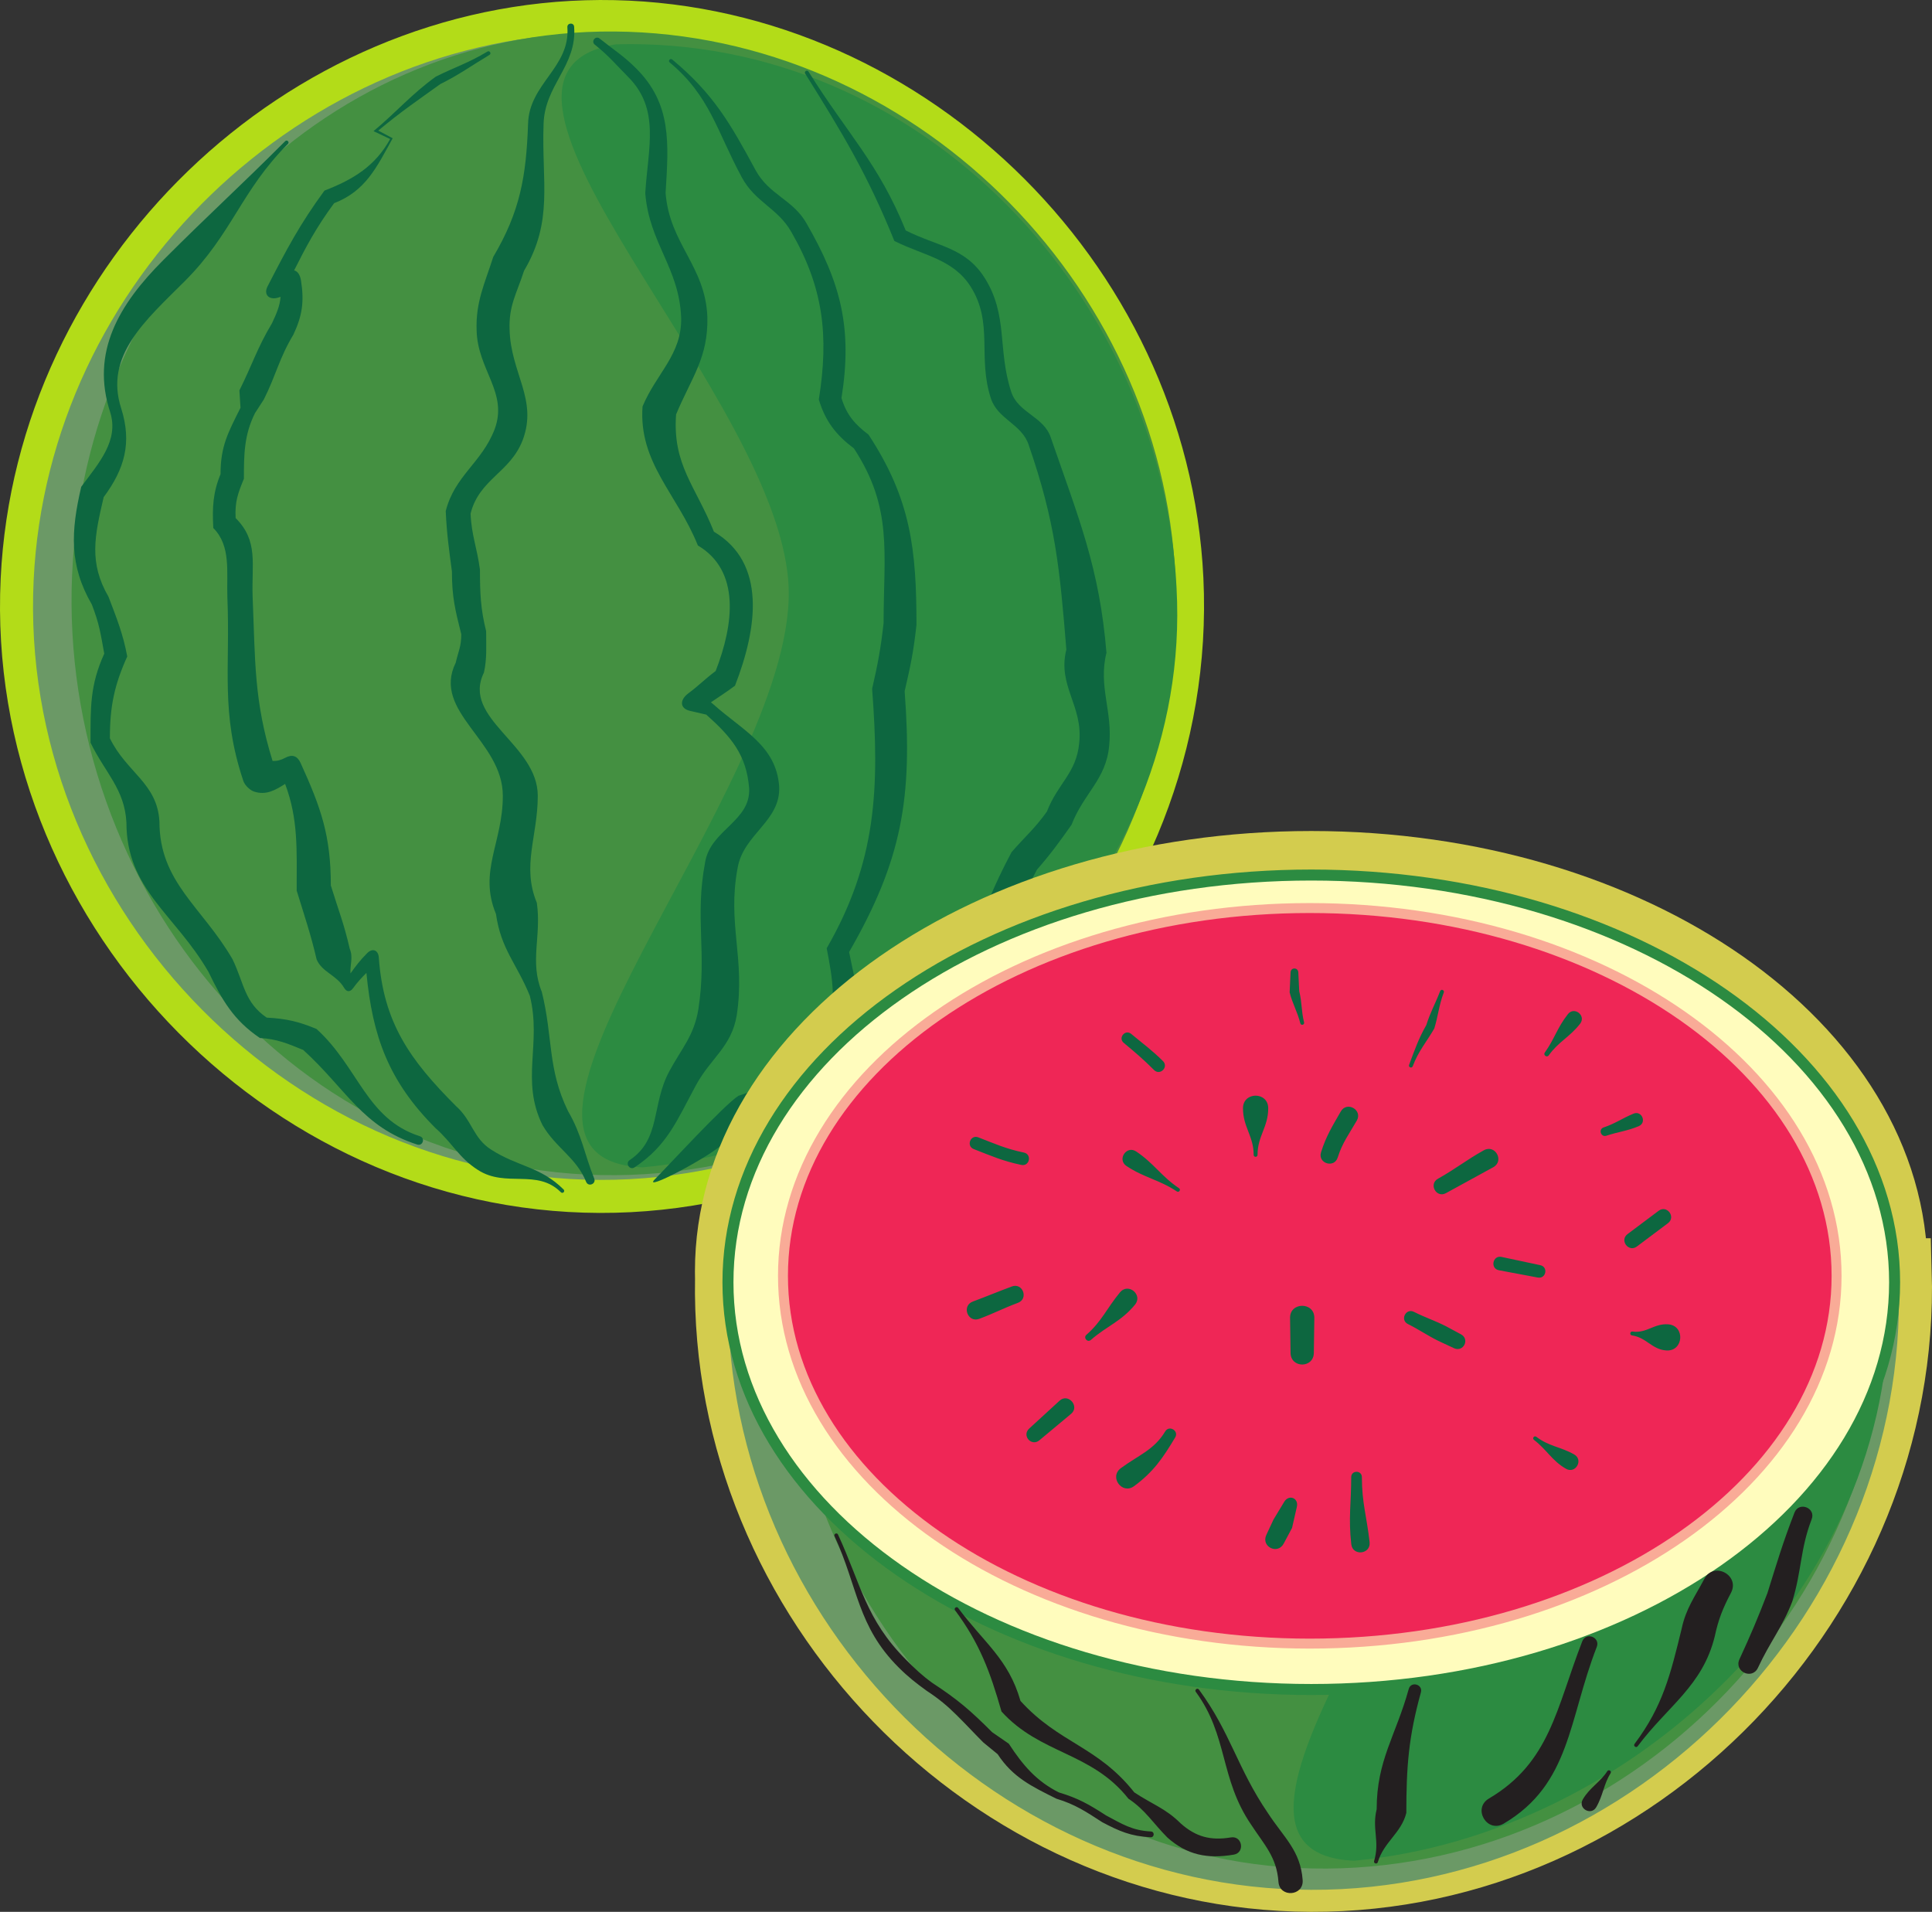
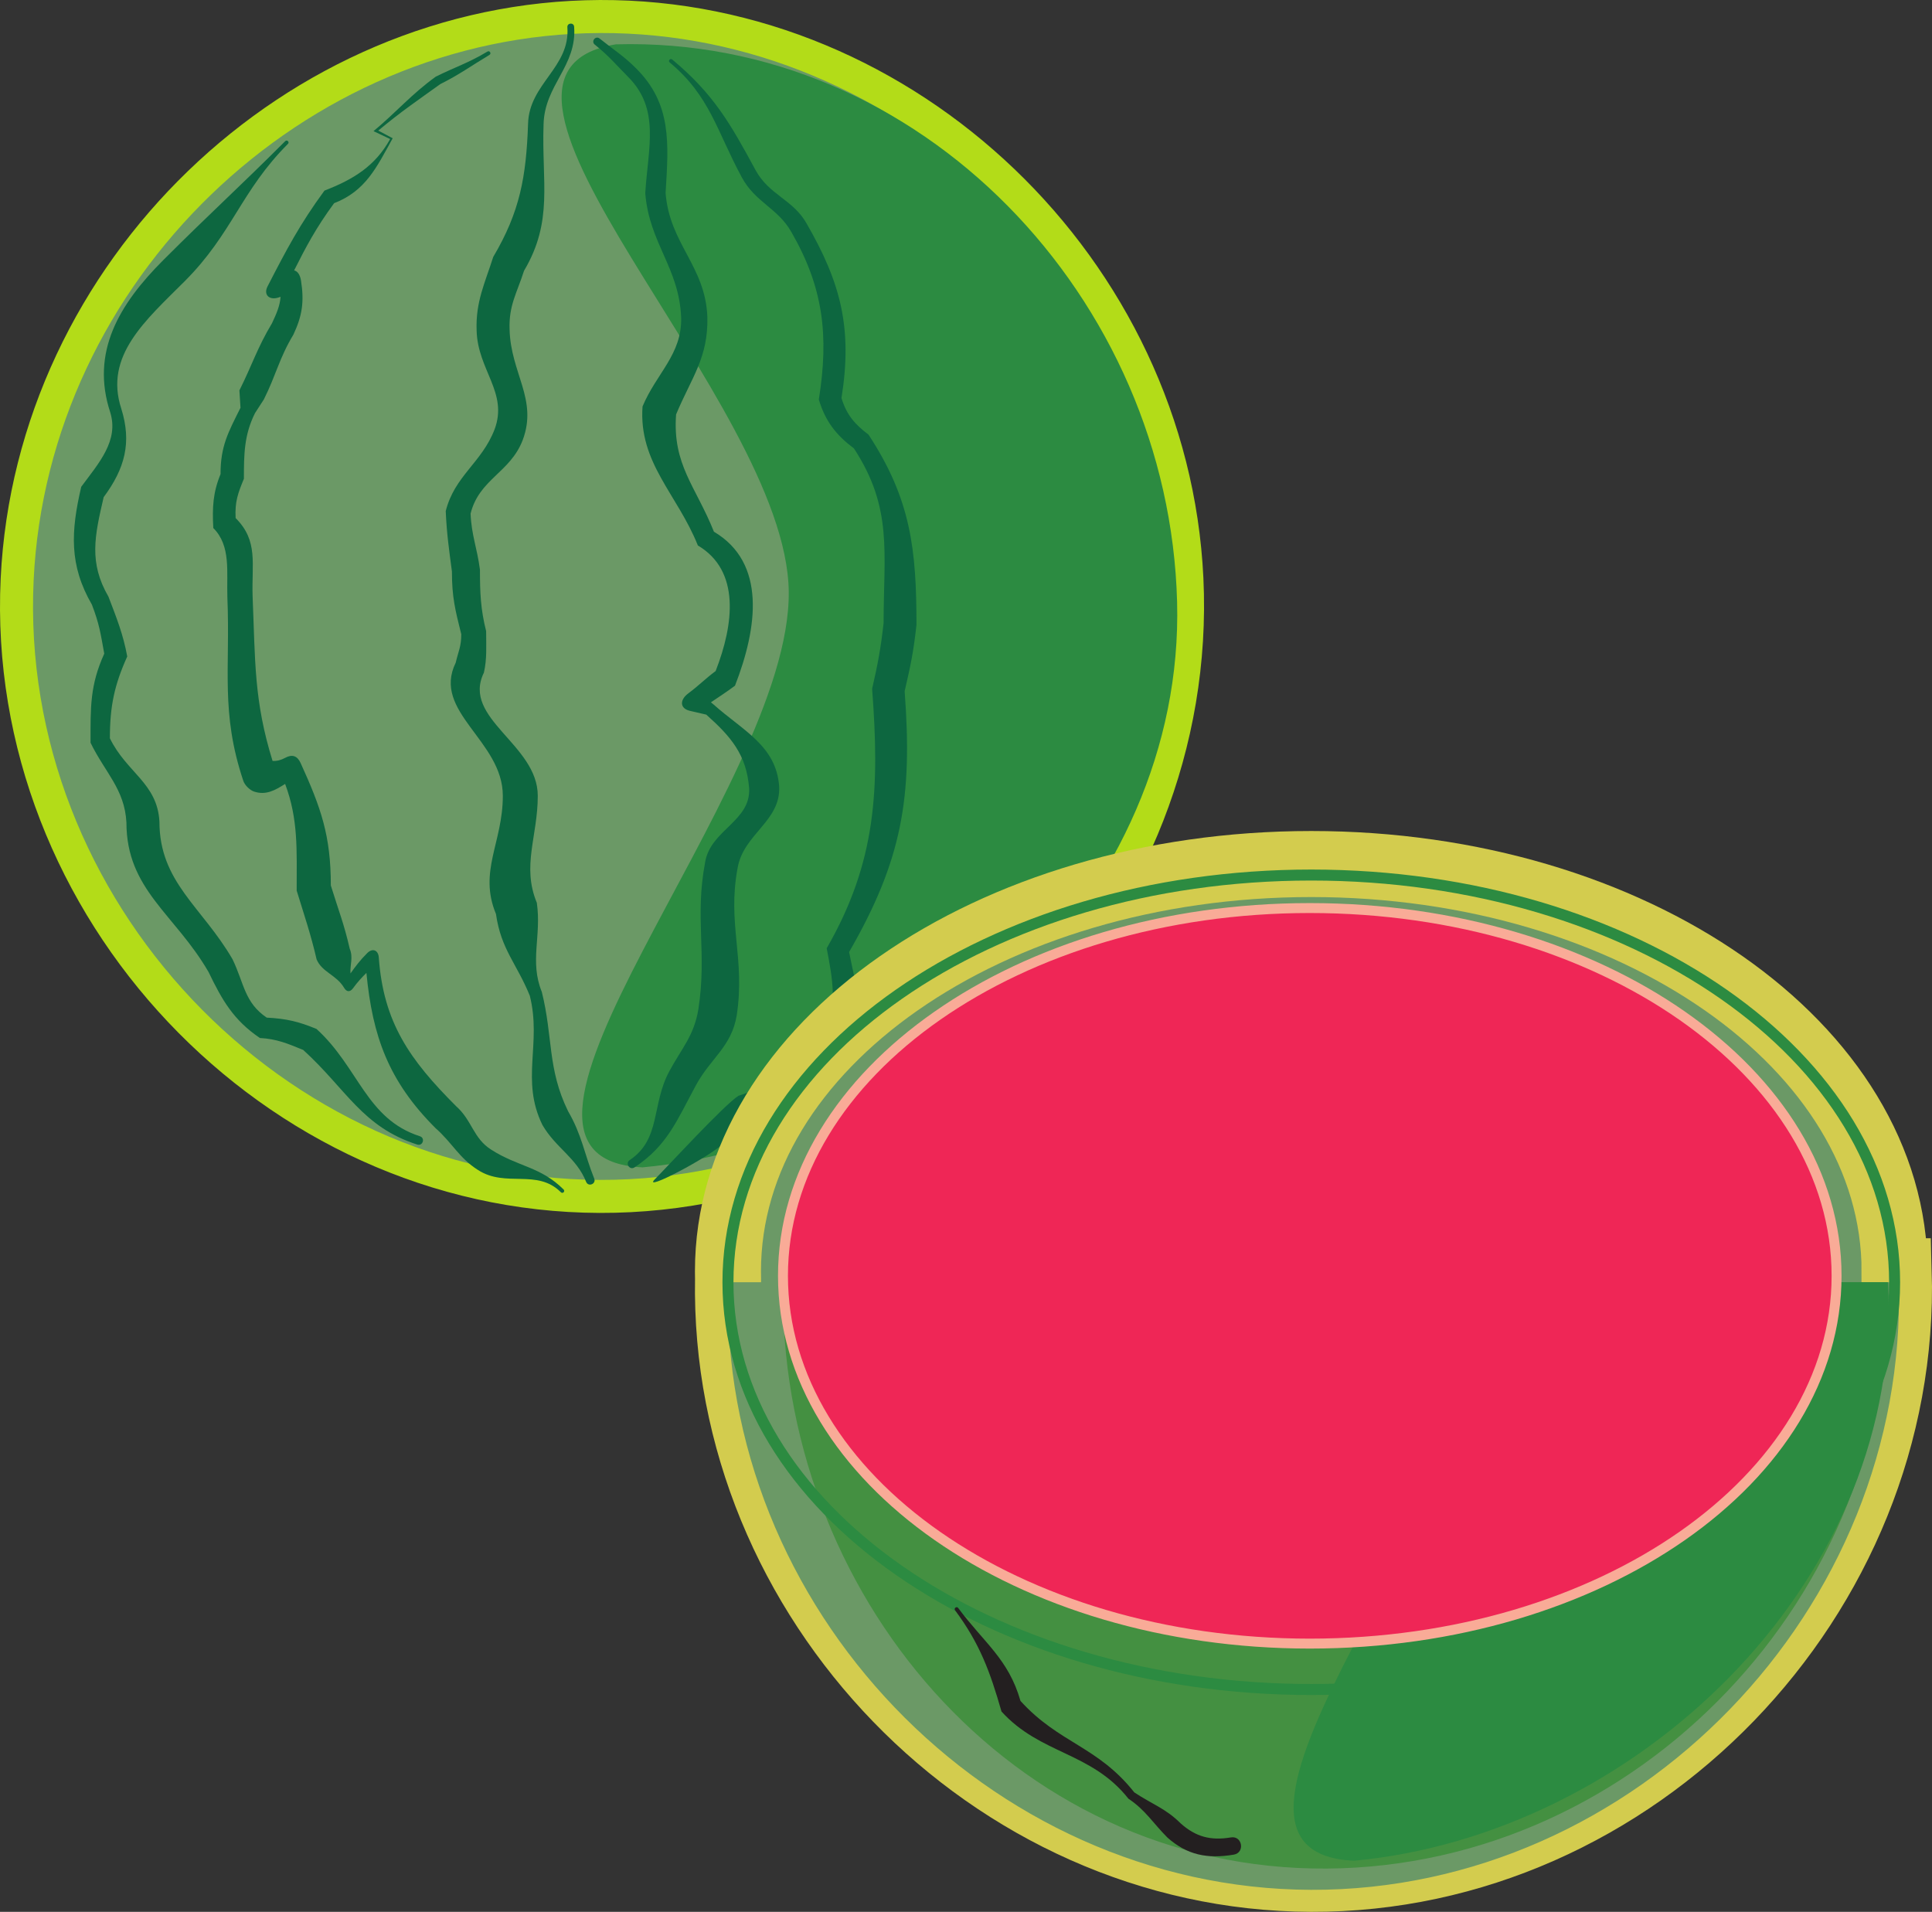
<svg xmlns="http://www.w3.org/2000/svg" width="248.799" height="246.191">
  <rect width="100%" height="100%" fill="#333333" stroke="none" />
  <path fill="#6b9966" d="M2.21 74.584C4.104 34.947 37.905 2.29 77.264 2.127c39.551-.16 73.696 32.554 75.582 72.394 2.016 42.594-33.394 79.695-75.644 79.543C35.179 153.916.186 116.94 2.21 74.584" />
  <path fill="none" stroke="#b3dc18" stroke-miterlimit="3.864" stroke-width="4.252" d="M2.21 74.584C4.104 34.947 37.905 2.29 77.264 2.127c39.551-.16 73.696 32.554 75.582 72.394 2.016 42.594-33.394 79.695-75.644 79.543C35.179 153.916.186 116.94 2.21 74.584Zm0 0" />
-   <path fill="#449041" d="M9.284 74.017c1.64-37.863 31.406-70.273 69.855-69.96 38.055.304 70.465 32.073 72.239 70.34 1.894 40.78-31.555 76.648-72.114 76.933-41.328.289-71.73-36.895-69.98-77.313" />
  <path fill="#2c8b41" d="M101.573 76.19c-.281-24.653-46.398-66.575-22.258-70.481 39.293-1.102 71.239 32.722 72.27 71.804.996 37.649-32.969 69.457-68.832 72.809-25.27-1.149 19.11-48.625 18.82-74.133" />
  <path fill="#0d6740" d="M63.034 7.068c-2.512 1.508-3.828 2.508-6.34 3.766-3.113 2.242-4.996 3.496-7.984 5.984l1.86.984c-2.09 3.79-3.493 6.793-7.544 8.364-2.351 3.195-3.633 5.648-5.148 8.652.453.11.77.578.886 1.32.426 2.711.16 4.524-.98 6.95-1.855 3.09-2.2 5.14-3.805 8.347l-1.14 1.762c-1.403 2.805-1.43 5.3-1.43 8.453-.773 1.879-1.176 2.965-1.066 5.063 2.953 2.949 2.046 5.863 2.187 10.082.348 8.359.164 13.453 2.57 21.191.547.031 1.063-.094 1.618-.395.906-.496 1.566-.273 1.996.668 2.625 5.774 3.89 9.336 3.89 15.766 1.02 3.309 1.672 4.836 2.434 8.145.473 1.125.012 2.12.098 3.18.64-.9 1.222-1.688 2.152-2.614.68-.684 1.422-.406 1.492.555.598 8.379 3.965 13.164 9.953 19.152 2.067 1.828 2.2 4.133 4.512 5.594 3.46 2.226 6.371 2.172 9.336 5.14.238.235-.117.59-.352.352-3.078-3.074-7.074-.55-10.664-2.86-2.445-1.542-3.3-3.476-5.484-5.402-6.074-6.074-8.113-11.851-8.895-19.984-.601.597-1.144 1.176-1.726 1.976-.38.52-.824.496-1.149-.058-.964-1.653-2.851-2.008-3.539-3.66-.738-3.192-1.586-5.664-2.566-8.856 0-5.27.223-9.172-1.488-13.738-1.286.812-2.465 1.496-4.004.984-.563-.191-1.196-.824-1.383-1.386-2.95-8.84-1.664-14.407-2.05-23.63-.11-3.288.483-6.62-1.813-8.921-.141-2.653-.043-4.563.933-6.938 0-3.61.969-5.34 2.57-8.547l-.14-2.238c1.648-3.289 2.3-5.488 4.2-8.652.597-1.274 1.015-2.239 1.1-3.399l-.25.086c-1.183.395-1.992-.328-1.421-1.437 2.406-4.68 4.164-8.024 7.324-12.324 3.719-1.438 6.54-3.16 8.457-6.641l-2.14-1.016c3.011-2.508 4.878-4.754 8.015-7.015 2.492-1.246 4.168-1.739 6.66-3.235.285-.168.543.258.258.43" />
  <path fill="#0d6740" d="M37.08 18.529c-6.046 6.047-7.132 11.523-13.304 17.695-5.047 5.047-10.387 9.594-8.156 16.403 1.367 4.37.46 7.707-2.27 11.394-1.16 4.996-1.933 8.41.621 12.824 1.04 2.72 1.895 4.84 2.415 7.692-1.653 3.66-2.235 6.394-2.235 10.531 2.145 4.422 6.11 5.77 6.38 10.727 0 7.835 5.503 10.976 9.42 17.742 1.493 3.101 1.52 5.55 4.395 7.504 2.575.136 4.114.511 6.415 1.46 5.445 4.95 6.386 11.59 13.316 13.817.715.23.371 1.3-.344 1.07-7.094-2.277-9.11-7.117-14.683-12.183-1.954-.801-3.407-1.426-5.586-1.54-3.383-2.3-4.848-4.843-6.606-8.495-4.332-7.48-10.578-10.594-10.578-19.258-.23-4.305-2.762-6.434-4.621-10.27 0-4.617-.082-7.383 1.766-11.469-.485-2.66-.621-3.773-1.59-6.312-2.946-5.09-2.715-9.414-1.375-15.176 2.285-3.082 4.87-5.949 3.73-9.601-2.527-7.723 1.121-13.88 6.844-19.598 6.113-6.113 9.707-9.32 15.695-15.309.235-.234.59.118.352.352M73.936 3.443c.375 5.078-3.812 7.488-3.937 12.562-.262 7.485 1.293 12.43-2.516 18.864-.914 2.86-1.972 4.453-1.86 7.543.134 5.644 3.661 9 1.692 14.25-1.61 4.207-5.601 5.02-6.715 9.476.121 2.825.84 4.399 1.207 7.223 0 2.96.082 5.074.797 7.918 0 1.91.121 3.57-.289 5.34-2.902 5.922 6.938 9.21 6.938 15.86 0 5.21-2.09 9.026-.121 13.776.617 4.305-.957 7.536.64 11.47 1.457 5.835.707 9.898 3.383 15.366 1.785 3.067 2.09 5.485 3.367 8.676.282.696-.765 1.113-1.043.418-1.25-3.12-3.883-4.328-5.629-7.324-2.836-5.8-.074-10.445-1.62-16.633-1.7-4.183-3.708-5.957-4.36-10.531-2.281-5.5.883-9.184.883-15.219 0-7.117-9.172-10.805-6.067-17.144.344-1.485.715-2.063.715-3.66-.789-3.157-1.203-4.79-1.203-8.079-.383-2.93-.668-4.851-.797-7.78 1.137-4.548 4.645-6.231 6.29-10.524 1.78-4.754-2.196-7.641-2.313-12.75-.137-3.66 1.058-6.067 2.14-9.457 3.453-5.836 4.246-10.344 4.485-17.137.125-5.184 5.441-7.258 5.062-12.438-.043-.582.832-.648.871-.066m3.282 1.52c1.898 1.52 3.074 2.214 4.718 3.859 4.586 4.586 4.172 9.601 3.778 16.023.504 6.555 5.125 9.399 5.379 15.957.128 5.282-2.047 7.809-4.028 12.567-.472 6.5 2.508 9.191 4.875 15.101 6.77 4.008 5.614 12.364 2.711 19.828-1.047.786-2.07 1.438-3.101 2.141l.308.25c3.844 3.43 8.067 5.316 8.48 10.535.258 4.508-4.57 6.133-5.343 10.512-1.371 7.242 1.004 11.648-.121 19.012-.676 4.066-3.367 5.504-5.266 9.027-2.445 4.508-3.64 7.711-7.89 10.547-.625.414-1.25-.52-.625-.938 4.05-2.699 2.777-7.156 5.109-11.453 1.605-2.98 3.16-4.531 3.734-7.972 1.13-7.387-.5-11.727.88-18.989.726-4.12 5.898-5.238 5.655-9.484-.34-4.309-2.343-6.629-5.52-9.465l-2.132-.492c-1.305-.324-1.277-1.418-.203-2.227 1.504-1.125 2.043-1.765 3.543-2.894 2.352-6.04 3.195-12.922-2.29-16.168-2.636-6.598-7.651-10.645-7.124-17.902 1.773-4.254 5.09-6.7 4.973-11.43-.247-6.445-4.125-9.598-4.622-16.043.356-5.84 1.95-10.809-2.222-14.98-1.606-1.61-2.426-2.657-4.281-4.141-.52-.418.105-1.2.625-.781" />
  <path fill="#0d6740" d="M86.565 7.662C91.87 12.084 94 15.814 97.284 21.877c1.754 3.257 4.848 3.793 6.598 6.921 4.418 7.665 5.91 13.497 4.484 22.457.652 2.176 1.742 3.407 3.48 4.715 5.454 8.309 6.176 14.762 6.176 24.5-.383 3.473-.75 5.2-1.523 8.543 1.031 13.668-.317 21.72-7.153 33.582.95 4.875 2.133 7.84.239 12.578-.887 1.524-2.239 3.07-3.125 4.465-3.922 1.52-5.828 3.696-9.75 4.961-1.48.914-2.227 1.328-3.48 2.582-1.766 1.766-10.669 6.446-8.9 4.676 1.497-1.496 9-9.66 10.77-10.75 3.829-1.234 5.422-2.555 9.25-4.039.864-1.355 1.012-2.059 1.875-3.535 1.606-4.012 1.04-7.293.235-11.422 6.418-11.14 6.82-20.578 5.851-33.418.727-3.156 1.11-5.18 1.477-8.457 0-9.023 1.226-14.797-3.824-22.496-2.262-1.695-3.672-3.465-4.516-6.29 1.32-8.288.563-14.452-3.52-21.542-1.75-3.117-4.656-3.832-6.402-7.078-3.222-5.946-4.078-10.45-9.281-14.785-.254-.211.066-.598.32-.383" />
-   <path fill="#0d6740" d="M104.116 9.22c5.035 8.055 8.996 11.774 12.52 20.457 4.19 2.098 7.68 2.18 10.167 6.11 3.043 4.82 1.633 9.187 3.41 14.644.88 2.77 4.235 3.184 5.118 5.95 3.566 10.328 6.262 16.722 7.156 27.683-1.082 4.328.828 7.535.348 11.98-.395 4.336-3.266 6.086-4.844 10.16-1.543 2.184-2.652 3.727-4.453 5.782-4.621 8.617-4.84 15.016-9.211 23.879-5.36 4.465-10.356 5.398-16.223 9.098-1.48.933-2.879-1.286-1.398-2.22 5.656-3.566 8.613-5.597 13.777-9.902 4.383-8.886 5.156-14.48 9.79-23.117 1.698-1.945 3.09-3.152 4.546-5.219 1.426-3.68 3.8-4.93 4.16-8.843.52-4.813-2.828-7.336-1.656-12.02-.86-10.554-1.406-16.375-4.84-26.316-.87-2.735-4.015-3.317-4.887-6.051-1.726-5.297.368-9.672-2.59-14.355-2.261-3.567-6.023-3.985-9.831-5.891-3.48-8.574-6.512-13.59-11.48-21.543-.18-.281.245-.547.421-.266" />
  <path fill="#6b9966" d="M244.514 163.705c1.243 42.043-33.875 78.383-75.695 78.234-41.297-.148-75.805-35.863-75.062-77.297l-.012-.937c0-28.965 33.633-52.442 75.117-52.442 41.488 0 75.121 23.477 75.121 52.442h.531" />
  <path fill="none" stroke="#d3cc4e" stroke-miterlimit="3.864" stroke-width="8.504" d="M244.514 163.705c1.243 42.043-33.875 78.383-75.695 78.234-41.297-.148-75.805-35.863-75.062-77.297l-.012-.937c0-28.965 33.633-52.442 75.117-52.442 41.488 0 75.121 23.477 75.121 52.442zm0 0" />
  <path fill="#6b9966" d="M244.514 165.119c1.239 42.047-33.875 78.386-75.695 78.238-41.61-.152-76.328-36.406-75.039-78.238h150.734" />
  <path fill="#449041" d="M243.05 165.119c1.054 40.187-32.082 75.222-72.168 75.5-40.711.285-70.817-35.79-70.036-75.5H243.05" />
  <path fill="#2c8b41" d="m193.19 165.482-.008-.363h49.961c.027.562.047 1.125.063 1.687.996 37.649-32.973 69.453-68.836 72.805-25.266-1.145 19.113-48.625 18.82-74.129" />
-   <path fill="#fffcbd" d="M93.745 165.119c0-28.961 33.633-52.438 75.117-52.438 41.488 0 75.121 23.477 75.121 52.438 0 28.965-33.633 52.441-75.12 52.441-41.485 0-75.118-23.476-75.118-52.441" />
  <path fill="none" stroke="#2c8b41" stroke-miterlimit="3.864" stroke-width="1.417" d="M93.745 165.119c0-28.961 33.633-52.438 75.117-52.438 41.488 0 75.121 23.477 75.121 52.438 0 28.965-33.633 52.441-75.12 52.441-41.485 0-75.118-23.476-75.118-52.441zm0 0" />
  <path fill="#ef2656" d="M100.83 164.29c0-26.156 30.376-47.359 67.84-47.359 37.47 0 67.84 21.203 67.84 47.36 0 26.156-30.37 47.359-67.84 47.359-37.464 0-67.84-21.203-67.84-47.36" />
  <path fill="none" stroke="#f9ab97" stroke-miterlimit="3.864" stroke-width="1.28" d="M100.83 164.29c0-26.156 30.376-47.359 67.84-47.359 37.47 0 67.84 21.203 67.84 47.36 0 26.156-30.37 47.359-67.84 47.359-37.464 0-67.84-21.203-67.84-47.36zm0 0" />
  <path fill="#231f20" d="M123.393 207.064c3.344 4.5 6.48 6.57 8.024 11.969 4.969 5.469 9.93 5.808 14.652 11.773 2.317 1.543 4.05 2.07 5.98 4 1.954 1.735 3.856 2.235 6.462 1.801 1.476-.25 1.847 1.969.367 2.219-3.395.566-5.992.062-8.543-2.203-1.836-1.836-2.813-3.532-5.016-5-4.789-6.047-11.308-5.684-16.348-11.227-1.468-5.133-2.8-8.754-5.976-13.031-.2-.27.203-.567.398-.3" />
-   <path fill="#231f20" d="M107.92 197.611c2.966 6.422 3.571 10.93 8.758 16.117 1.223 1.223 2.028 1.996 3.372 2.973 3.296 2.156 4.925 3.562 7.714 6.355l2.149 1.485c1.8 2.761 3.562 4.828 6.441 6.27 2.551.765 3.926 1.573 6.094 2.972 2.063 1.094 3.336 1.937 5.766 2.058.5.024.46.774-.04.747-2.57-.13-4.046-.786-6.234-1.942-2.082-1.348-3.457-2.289-5.906-3.027-3.133-1.563-5.602-2.73-7.559-5.73l-1.851-1.516c-2.711-2.707-4.082-4.551-7.285-6.645-1.407-1.023-2.352-1.75-3.633-3.027-5.313-5.313-5.203-10.305-8.238-16.883-.141-.3.312-.512.453-.207m46.476 19.957c4.098 5.586 4.914 10.082 8.89 15.918 2.032 3.117 4.196 4.824 4.466 8.617.148 2.078-2.969 2.3-3.117.223-.23-3.207-1.817-4.75-3.532-7.383-4.039-5.93-2.945-11.402-7.113-17.082-.195-.266.207-.563.406-.293m28.583.363c-1.587 5.727-1.876 9.547-1.876 15.52-.656 2.61-2.886 3.722-3.672 6.336-.093.32-.574.176-.476-.145.762-2.539-.305-4.12.328-6.664 0-6.305 2.453-9.43 4.129-15.48.285-1.043 1.851-.61 1.566.433m22.649-5.855c-3.657 9.398-3.367 17.664-11.98 22.754-2.153 1.27-4.06-1.957-1.907-3.23 7.887-4.66 8.672-11.641 12.02-20.247.484-1.242 2.347-.52 1.867.723m17.277-6.953c-1.023 1.933-1.621 3.414-2.078 5.578-1.563 6.387-6.023 8.949-9.934 14.164-.199.265-.597-.035-.398-.3 3.637-4.852 4.613-8.895 6.066-14.837.547-2.59 1.692-4.101 2.922-6.418 1.207-2.285 4.633-.472 3.422 1.813m-15.5 23.227c-.879 1.382-.965 2.859-1.848 4.37-.671 1.149-2.398.141-1.726-1.011.89-1.528 2.262-2.227 3.152-3.63.18-.28.602-.011.422.27m25.895-32.707c-1.489 3.856-1.27 6.649-2.512 10.63-1.266 3.288-2.883 5.202-4.402 8.491-.735 1.59-3.118.489-2.383-1.097 1.484-3.215 2.363-5.293 3.597-8.504 1.262-4.032 1.977-6.473 3.485-10.375.574-1.477 2.789-.621 2.215.855" />
-   <path fill="#0d6740" d="m167.194 125.213.117 2.425c.375 1.508.25 2.512.625 4.016.082.324-.402.445-.484.121-.375-1.504-.996-2.48-1.375-3.984l.117-2.578c.027-.665.969-.665 1 0m-21.519 7.925c1.52 1.266 2.699 2.11 4.093 3.504.766.766-.382 1.914-1.148 1.149-1.356-1.36-2.426-2.266-3.906-3.5-.77-.641.191-1.793.96-1.153m-19.687 13.321c2.203.855 3.55 1.472 5.875 1.96 1.059.223.723 1.813-.336 1.59-2.422-.511-3.828-1.144-6.125-2.039-1.012-.39-.422-1.906.586-1.511m-.711 21.144c2-.75 3.024-1.191 5.024-1.941 1.402-.528 2.195 1.578.789 2.105-2 .75-2.977 1.309-4.977 2.059-1.484.558-2.316-1.668-.836-2.223m19.067 21.453c2.261-1.668 4.277-2.343 5.707-4.726.515-.86 1.8-.086 1.289.77-1.582 2.636-2.785 4.425-5.293 6.273-1.543 1.136-3.246-1.18-1.703-2.317m29.671 9.789c-.382-3.418-.008-5.21-.008-8.632 0-.915 1.375-.915 1.375 0 0 3.343.622 5.03.993 8.37.175 1.575-2.184 1.837-2.36.262m27.653-9.707c-1.797-1.027-2.457-2.441-4.125-3.726-.266-.203.039-.598.304-.395 1.618 1.242 3.133 1.281 4.875 2.274 1.23.703.176 2.55-1.054 1.847m12.906-15.238c-1.863-.137-2.55-1.672-4.414-1.937-.332-.047-.258-.543.07-.497 1.809.258 2.778-1.062 4.586-.933 2.242.16 2.004 3.527-.242 3.367m.223-16.387-4 3c-1.067.801-2.27-.8-1.203-1.597l4-3c1.066-.801 2.27.797 1.203 1.597m-3.766-12.492c-1.523.637-2.637.719-4.16 1.227-.711.238-1.067-.828-.356-1.067 1.489-.496 2.356-1.156 3.844-1.773 1.078-.45 1.75 1.164.672 1.613m-7.55-13.187c-1.38 1.754-2.778 2.304-4.032 4.062-.242.34-.75-.023-.508-.363 1.262-1.77 1.578-3.168 2.969-4.938.824-1.047 2.394.188 1.57 1.239m-17.55-4.028c-.625 1.617-.723 3.012-1.223 4.633-.992 1.73-2.035 2.879-2.777 4.863-.118.313-.586.137-.47-.175.759-2.024 1.212-3.364 2.22-5.133.507-1.637 1.152-2.73 1.78-4.367.122-.313.587-.133.47.18m-39.609 20.472c2.265 1.512 3.245 3.215 5.51 4.726.282.188 0 .602-.277.418-2.265-1.511-4.218-1.761-6.484-3.273-1.246-.832 0-2.703 1.25-1.871m17.001-5.566c0 2.437-1.376 3.566-1.376 6 0 .335-.5.335-.5 0 0-2.434-1.375-3.563-1.375-6 0-2.165 3.25-2.165 3.25 0m11.406 1.589c-.957 1.676-1.859 2.836-2.457 4.75-.449 1.43-2.597.758-2.148-.672.652-2.09 1.5-3.43 2.543-5.253.785-1.375 2.848-.196 2.062 1.175m17.575 6.004c-2.25 1.25-3.84 2.086-6.09 3.336-1.239.688-2.27-1.168-1.032-1.855 2.25-1.254 3.657-2.414 5.91-3.664 1.458-.809 2.669 1.375 1.212 2.183m-46.141 17.704c-1.797 2.183-3.621 2.738-5.676 4.535-.441.382-1.015-.274-.578-.66 1.973-1.723 2.598-3.372 4.324-5.465 1.059-1.286 2.989.304 1.93 1.59m-8.223 14.05-4.082 3.406c-1.027.856-2.3-.601-1.32-1.503l3.918-3.594c1.105-1.016 2.633.73 1.484 1.691m31.321-12.347-.063 4.5c-.027 2-2.973 2-3 0l-.062-4.5c-.028-2.083 3.152-2.083 3.125 0m12.828-.782c1.5.75 2.582 1.082 4.086 1.832l1.968 1.059c1.176.629.317 2.348-.894 1.789l-2.027-.945c-1.5-.75-2.414-1.418-3.914-2.168-1.043-.524-.262-2.086.78-1.567m11.282-7.074 4.988 1.063c1.059.222.746 1.789-.32 1.593l-5.012-.941c-1.148-.215-.797-1.957.344-1.715m-26.359 32.183-.618 2.712-1.078 2.023c-.785 1.469-2.941.39-2.234-1.121l.922-1.977 1.383-2.289c.605-.996 1.882-.484 1.625.653" />
</svg>